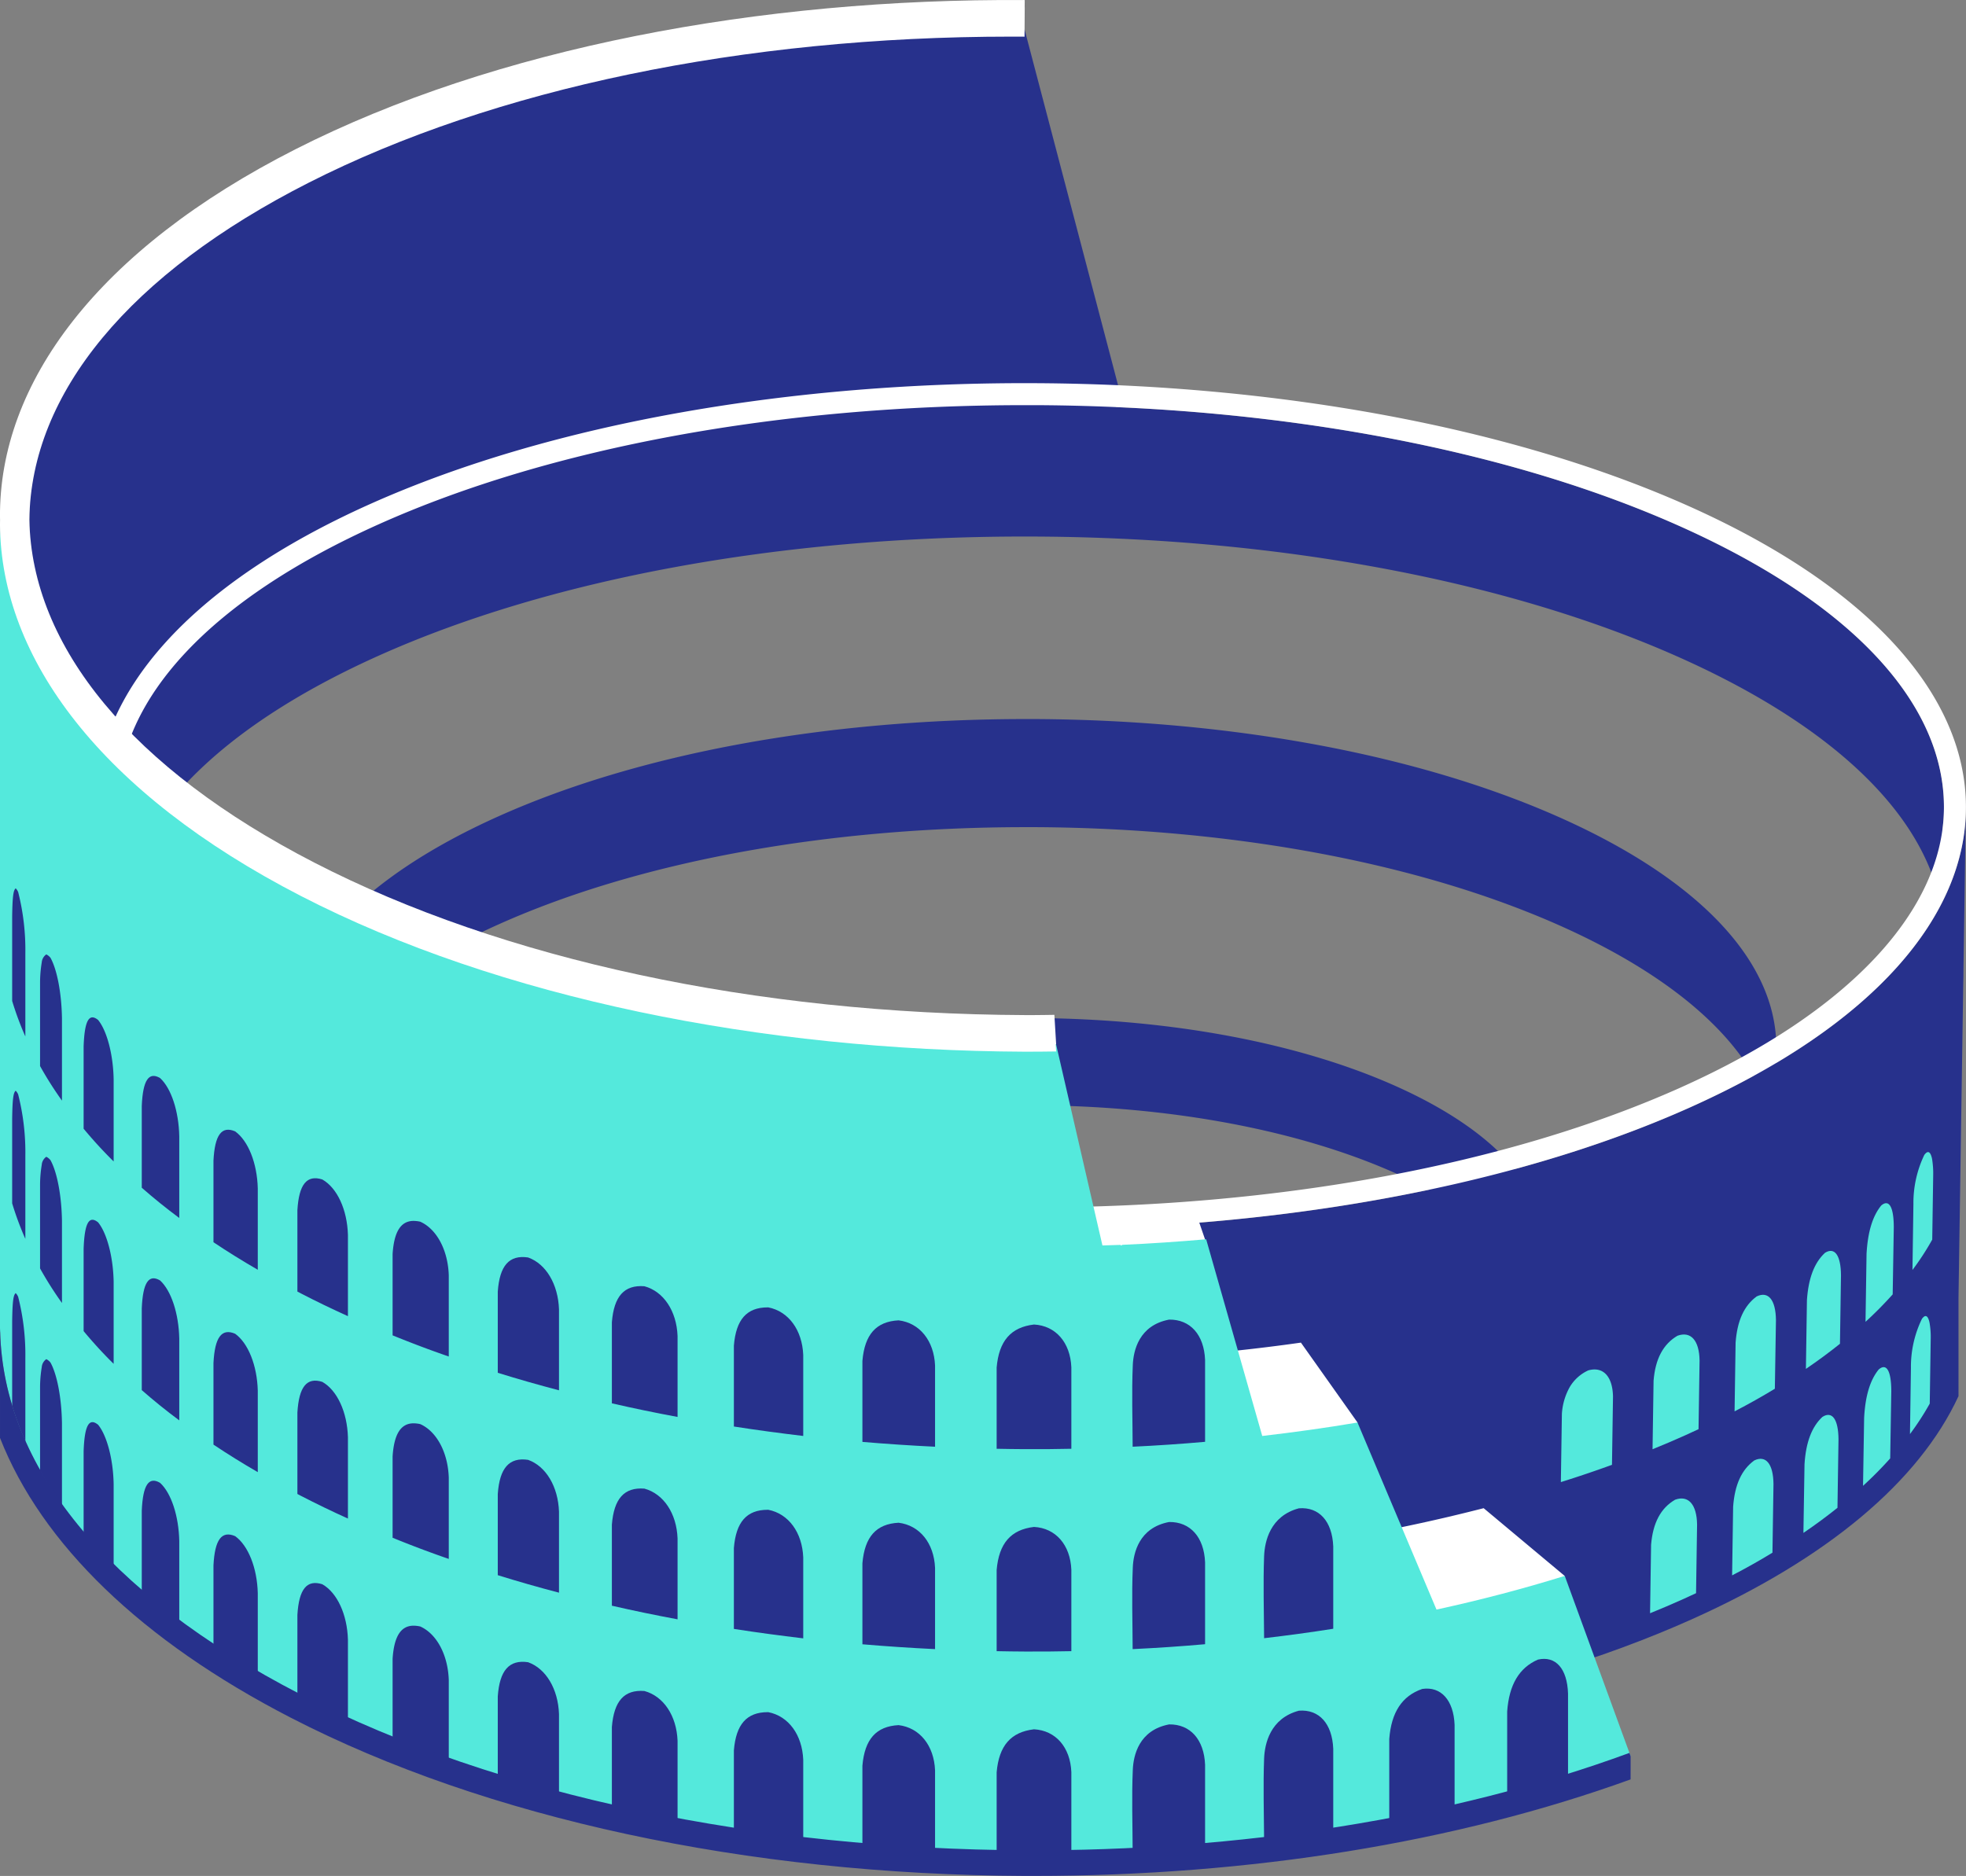
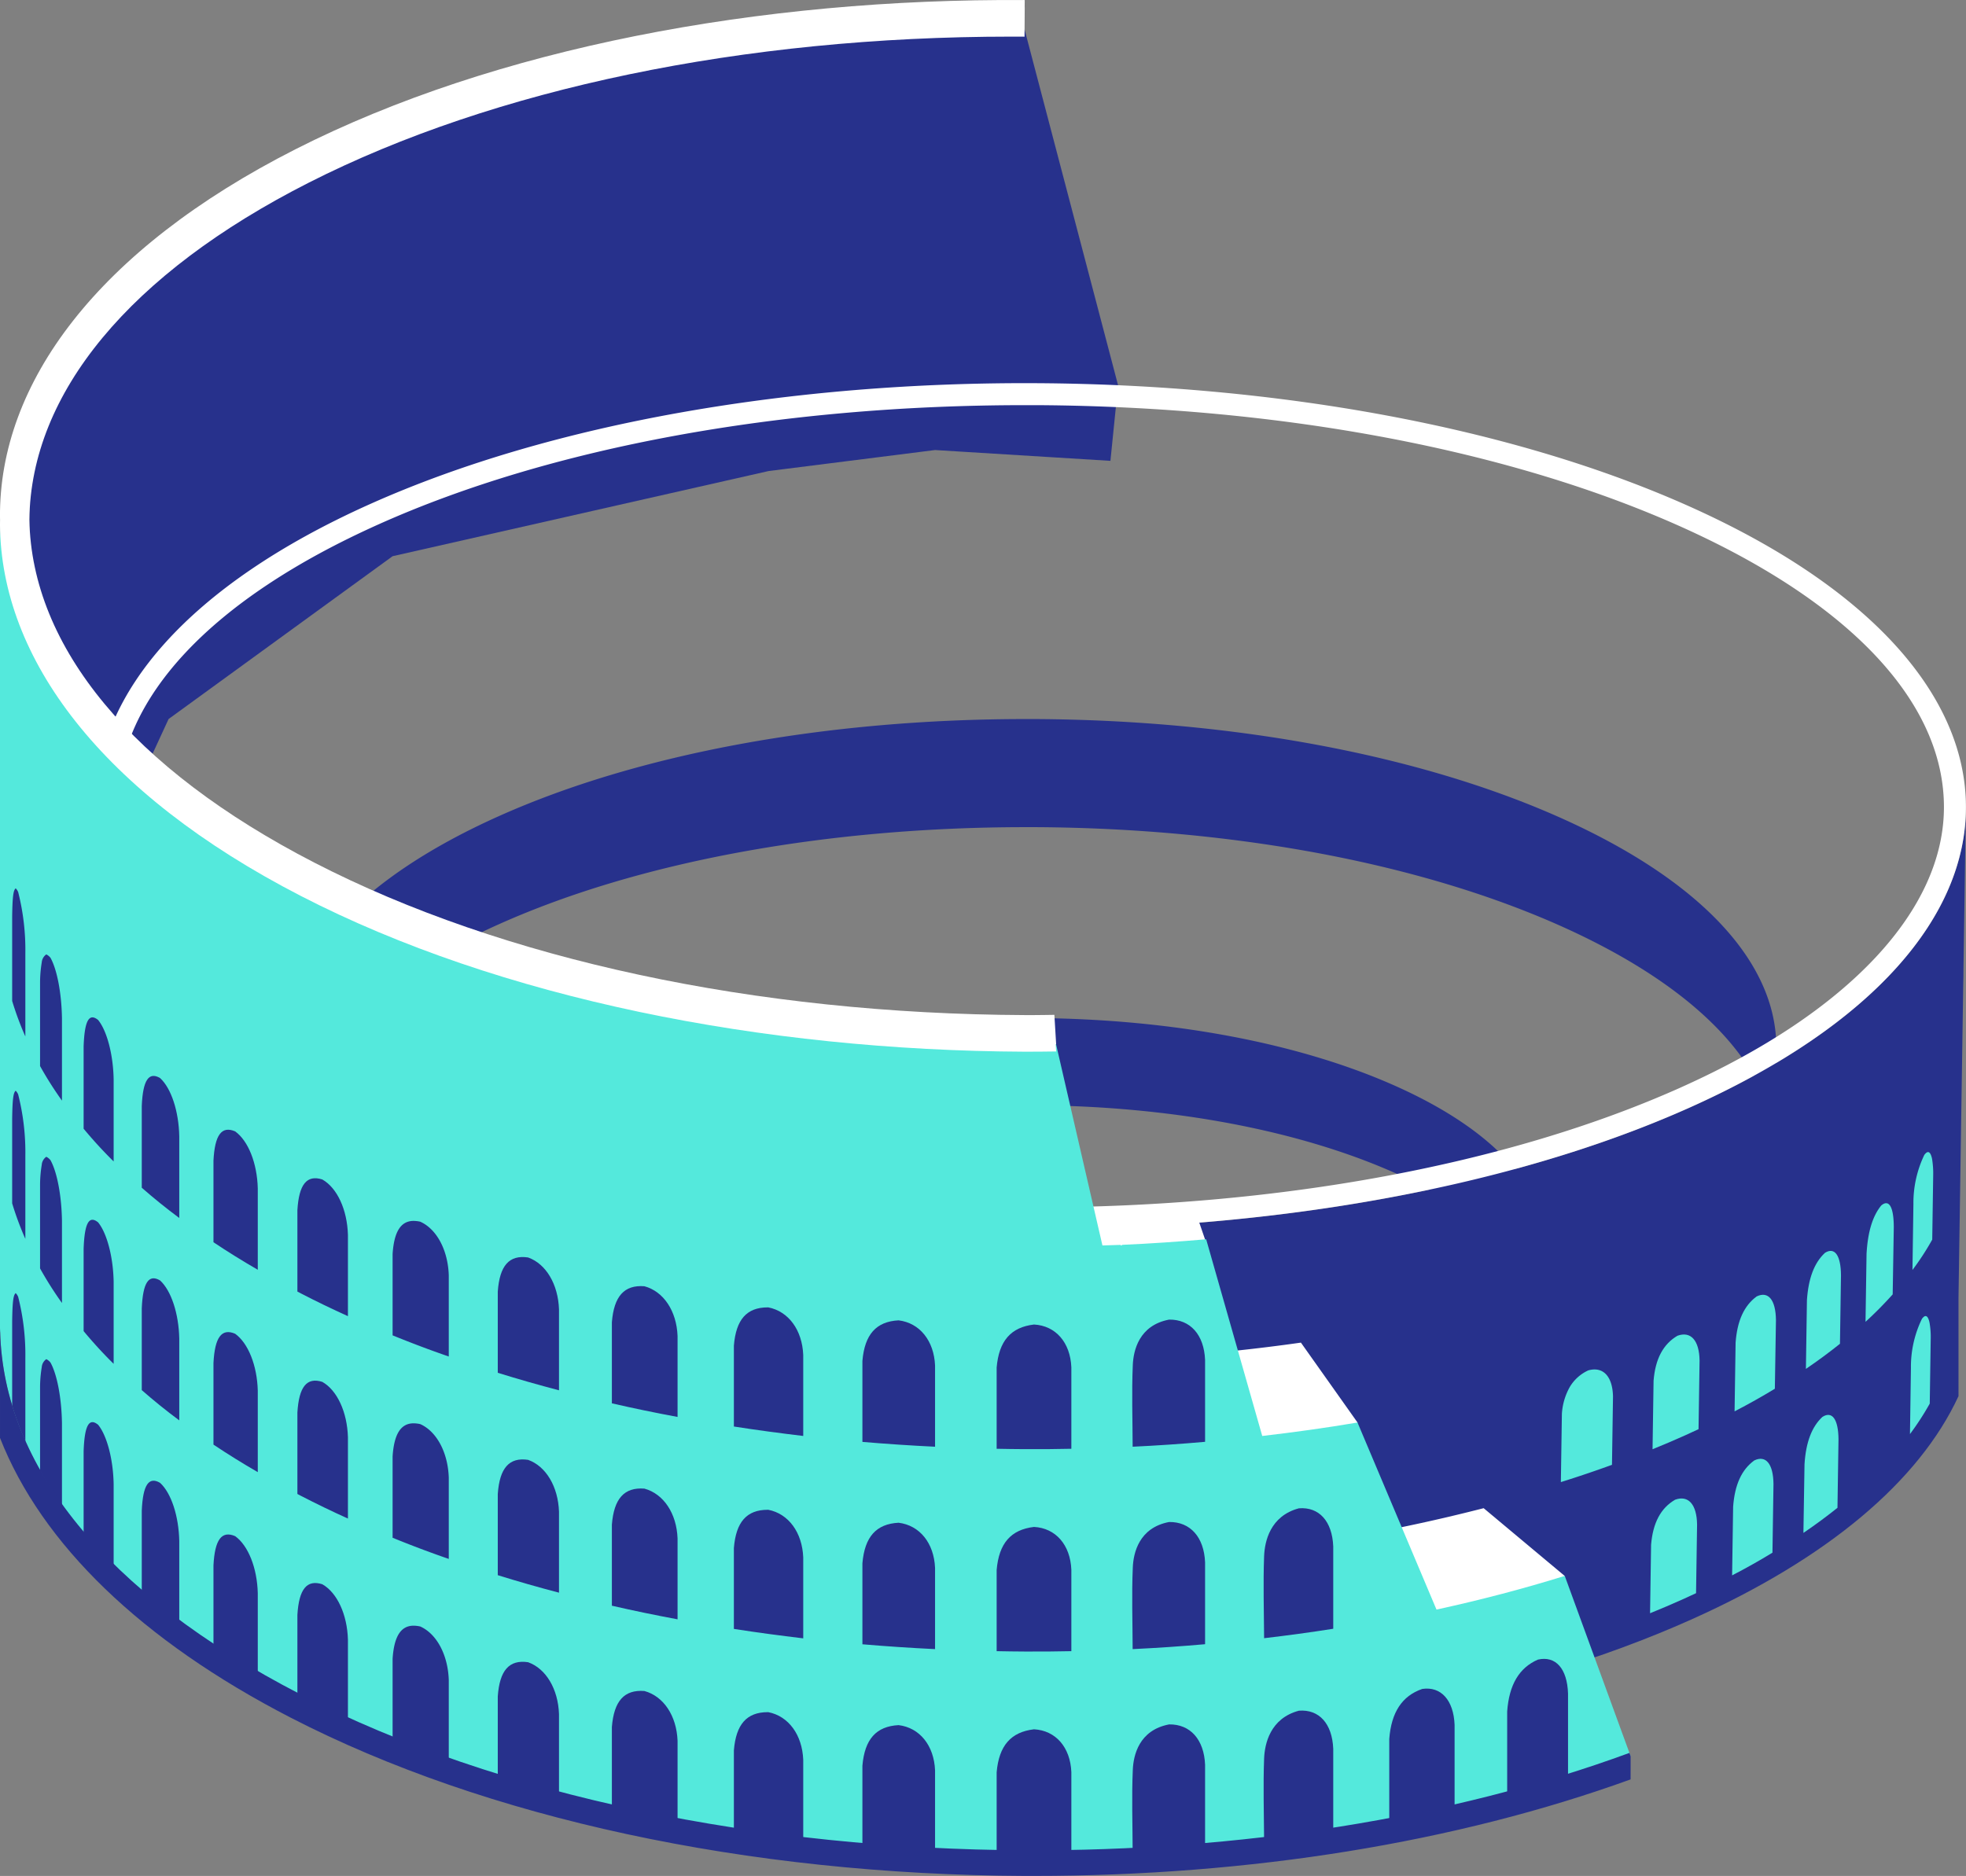
<svg xmlns="http://www.w3.org/2000/svg" width="268.448" height="256.197" viewBox="0 0 268.448 256.197">
  <rect x="0" y="0" width="268.448" height="256.197" fill="#808080" stroke="none" />
  <g id="Group_52" data-name="Group 52" transform="translate(-2303.739 -817.487)">
    <path id="Path_318" data-name="Path 318" d="M2316.492,937.943l10.267-22.258,30.588-22.237,51.335-11.629,22.735-2.87,23.946,1.476,1.044-10.324-12.771-48.608c-.611,0-1.225-.006-1.837-.006-36.511,0-70.569,7.084-95.9,19.947-24.734,12.559-38.286,29.132-38.159,46.663v122.142h116.37Z" fill="#27318c" />
-     <path id="Path_319" data-name="Path 319" d="M2569.178,927.61c-.062-14.142-12.625-27.62-35.377-37.95-23.483-10.661-54.891-16.641-88.439-16.84l-1.682,0c-33.466,0-64.784,5.771-88.184,16.251-22.894,10.251-35.557,23.749-35.657,38a23.763,23.763,0,0,0,.2,3.221,24.22,24.22,0,0,0-.2,2.913,24.618,24.618,0,0,0,.732,6.073c2.989-12.109,15.128-23.4,34.925-32.266,23.4-10.479,54.718-16.251,88.184-16.251l1.682.005c33.548.2,64.956,6.179,88.439,16.84,19.585,8.892,31.611,20.117,34.622,32.09a23.61,23.61,0,0,0,.755-5.95,23.955,23.955,0,0,0-.209-3.006A22.636,22.636,0,0,0,2569.178,927.61Z" fill="#27318c" />
    <path id="Path_320" data-name="Path 320" d="M2546.287,960.418c-.05-11.545-10.307-22.548-28.882-30.982-19.171-8.7-44.811-13.586-72.2-13.747l-1.374,0c-27.321,0-52.888,4.711-71.992,13.267-18.691,8.369-29.028,19.388-29.11,31.025,0,.526.016,1.05.054,1.574-.03.423-.051.848-.054,1.274a20.314,20.314,0,0,0,.912,6.1c2.9-9.457,12.655-18.25,28.2-25.209,19.1-8.556,44.671-13.268,71.992-13.268l1.374,0c27.388.162,53.028,5.045,72.2,13.748,15.365,6.976,25.031,15.711,27.944,25.056a19.588,19.588,0,0,0,.938-5.987c0-.445-.025-.889-.057-1.332Q2546.29,961.177,2546.287,960.418Z" fill="#27318c" />
    <path id="Path_321" data-name="Path 321" d="M2394.467,977.571c13.155-5.891,30.761-9.136,49.576-9.136l.946,0c18.86.111,36.517,3.474,49.718,9.467,9.554,4.338,15.909,9.663,18.53,15.394a14.076,14.076,0,0,0,1.359-5.971c-.035-7.951-7.1-15.528-19.889-21.335-13.2-5.994-30.858-9.356-49.718-9.467l-.946,0c-18.815,0-36.421,3.244-49.576,9.136-12.871,5.763-19.99,13.351-20.046,21.365a14.446,14.446,0,0,0,1.328,6.05C2378.365,987.271,2384.788,981.905,2394.467,977.571Z" fill="#27318c" />
    <path id="Path_322" data-name="Path 322" d="M2534.47,968.742c-25.076,11.231-58.008,16.767-90.837,16.635-32.7-.131-65.3-5.885-89.934-17.236-24.685-11.373-36.964-26.264-36.86-41.092l-.347,22.944h0l-.33,21.835-3-.033-.347,22.944-.027,3.045h.231c1.724,15.381,15.225,29.587,38.409,40.269,24.208,11.153,56.589,17.372,91.177,17.511l1.158,0c34.3,0,66.584-6,90.917-16.9,18.618-8.337,31.107-18.885,36.482-30.505V994.784l.315-20.81c.017-.534.026-1.063.024-1.585l.312-20.644c.018-.587.029-1.172.027-1.752l0-.132.006-.417h0l.33-21.847C2572.243,942.526,2559.666,957.459,2534.47,968.742Zm-217.959-18.749c.005.388.021.786.041,1.187-.024-.4-.036-.791-.041-1.187Zm-.7,44.791.347-22.944v0l-.009.547h0l-.338,22.4Z" fill="#27318c" />
    <path id="Path_323" data-name="Path 323" d="M2572.161,927.049c.005.183.016.365.017.548l.009-.548Z" fill="#27318c" />
    <path id="Path_324" data-name="Path 324" d="M2517.392,1032.713l-11.067-9.253a240.718,240.718,0,0,1-61.405,7.583l-1.2,0c-3.7-.016-7.364-.126-11-.291l-2.18,16.417q6.549.34,13.129.374C2469.286,1047.655,2514.6,1039.991,2517.392,1032.713Z" fill="#fff" />
    <path id="Path_325" data-name="Path 325" d="M2487.618,1016l1.485-4.238-7.73-10.913a257.544,257.544,0,0,1-36.446,2.552l-1.21,0a250.453,250.453,0,0,1-50.363-5.181l-.229,16.155a264.332,264.332,0,0,0,50.538,5.026A267.4,267.4,0,0,0,2487.618,1016Z" fill="#fff" />
    <path id="Path_326" data-name="Path 326" d="M2535.041,886.929c-24.681-11.205-57.145-16.917-89.661-17.109-33.013-.2-66.079,5.3-91.11,16.508-24.842,11.125-37.328,25.892-37.431,40.721s12.175,29.719,36.86,41.092c13.066,6.02,28.382,10.45,44.754,13.317l.09,7.31a267.02,267.02,0,0,0,45.09,3.989c8.252.038,24.649-1.45,24.649-6.01l-.787-2.287c24.524-1.988,48-7.219,66.975-15.718,25.2-11.283,37.773-26.216,37.708-41.145C2572.114,912.869,2559.743,898.143,2535.041,886.929Zm-1.8,79.075c-23.578,10.56-55,16.375-88.462,16.375l-1.137,0c-33.748-.135-65.245-6.158-88.691-16.96-22.743-10.479-35.215-24.1-35.115-38.348s12.763-27.751,35.657-38c23.4-10.48,54.718-16.251,88.184-16.251l1.682,0c33.548.2,64.956,6.179,88.439,16.84,22.752,10.33,35.315,23.808,35.377,37.95S2556.142,955.75,2533.244,966Z" fill="#fff" />
    <path id="Path_327" data-name="Path 327" d="M2517.4,1032.709c-5.657,1.758-11.512,3.292-17.515,4.6v0l-10.785-25.548c-4.282.725-8.627,1.329-13.007,1.837l-7.658-26.863c-3.789.327-7.595.591-11.418.758l-.242.108-.023-.1c-.826.035-1.655.049-2.482.077l-6.331-27.48.008-.016c-1.429.015-2.858.039-4.287.032-35.838-.162-71.659-7.263-98.846-21.273-27.242-14.037-40.944-32.415-41.077-50.717V999.368h.021c.461,18.077,14.15,36.176,41.056,50.04,27.187,14.009,63.008,21.111,98.846,21.273,29.1.131,58.218-4.319,82.73-13.36ZM2303.809,917.691c-.025-.415-.037-.831-.048-1.246C2303.772,916.857,2303.79,917.274,2303.809,917.691Zm0,27.647c-.025-.418-.037-.835-.048-1.252C2303.772,944.5,2303.79,944.92,2303.809,945.338Zm-.007,27.544c-.022-.385-.031-.77-.041-1.155C2303.771,972.11,2303.787,972.5,2303.8,972.882Z" fill="#54e9dc" />
    <path id="Path_328" data-name="Path 328" d="M2307.2,947.717v11.32a41.881,41.881,0,0,1-1.8-4.85v-11.48c.04-2.75.15-3.62.48-3.9a1.519,1.519,0,0,1,.34.51A32.185,32.185,0,0,1,2307.2,947.717Z" fill="#27318c" />
    <path id="Path_329" data-name="Path 329" d="M2312.2,956.557V967.8a49.461,49.461,0,0,1-2.99-4.72V951.8a16.937,16.937,0,0,1,.23-2.88,1.472,1.472,0,0,1,.62-1.09,1.677,1.677,0,0,1,.57.46C2311.537,949.907,2312.147,953.157,2312.2,956.557Z" fill="#27318c" />
    <path id="Path_330" data-name="Path 330" d="M2319.257,964.907v11.2a60.37,60.37,0,0,1-4.1-4.47v-11.21c.12-3.53.73-4.65,1.98-3.64C2318.347,958.267,2319.2,961.537,2319.257,964.907Z" fill="#27318c" />
    <path id="Path_331" data-name="Path 331" d="M2328.217,972.667v11.16c-1.81-1.34-3.52-2.73-5.12-4.13v-11.18c.15-3.5.95-4.71,2.5-3.8C2327.117,966.107,2328.147,969.237,2328.217,972.667Z" fill="#27318c" />
    <path id="Path_332" data-name="Path 332" d="M2365.017,991.657v11.09c-2.61-.9-5.17-1.87-7.67-2.89v-11.11c.2-3.05,1.12-4.52,2.87-4.52a4.261,4.261,0,0,1,.91.11C2363.377,985.347,2364.907,988.227,2365.017,991.657Z" fill="#27318c" />
    <path id="Path_333" data-name="Path 333" d="M2380.067,996.3v11.06q-4.245-1.11-8.36-2.39v-11.08c.25-3.57,1.57-5.05,4.14-4.67C2378.287,990.087,2379.947,992.867,2380.067,996.3Z" fill="#27318c" />
    <path id="Path_334" data-name="Path 334" d="M2396.257,999.947V1011c-3.02-.56-6.02-1.18-8.97-1.86v-11.06c.28-3.57,1.69-5.14,4.44-4.93C2394.347,993.857,2396.127,996.527,2396.257,999.947Z" fill="#27318c" />
    <path id="Path_335" data-name="Path 335" d="M2413.417,1002.537v11.06c-3.18-.38-6.34-.8-9.47-1.29v-11.05c.29-3.56,1.75-5.22,4.62-5.22h.08C2411.407,996.577,2413.277,999.127,2413.417,1002.537Z" fill="#27318c" />
    <path id="Path_336" data-name="Path 336" d="M2431.417,1003.987v11.08q-4.98-.24-9.92-.66v-11.06c.31-3.62,1.88-5.38,4.94-5.54C2429.317,998.157,2431.277,1000.587,2431.417,1003.987Z" fill="#27318c" />
    <path id="Path_337" data-name="Path 337" d="M2450.027,1004.227v11.12c-2.12.05-4.24.06-6.36.05-1.28-.01-2.56-.02-3.84-.05v-11.09c.31-3.64,1.94-5.51,5.1-5.88C2447.887,998.537,2449.887,1000.827,2450.027,1004.227Z" fill="#27318c" />
    <path id="Path_338" data-name="Path 338" d="M2468.287,1003.217v11.18q-4.92.435-9.89.67c-.01-3.72-.14-7.43.02-11.15.08-1.98.84-5.43,4.96-6.21C2466.267,997.667,2468.147,999.777,2468.287,1003.217Z" fill="#27318c" />
    <path id="Path_339" data-name="Path 339" d="M2338.937,979.767V990.9q-3.165-1.83-6.05-3.76v-11.15c.18-3.52,1.12-4.78,2.96-3.99C2337.637,973.287,2338.847,976.337,2338.937,979.767Z" fill="#27318c" />
    <path id="Path_340" data-name="Path 340" d="M2351.247,986.127v11.11c-2.19-.99-4.34-2.03-6.43-3.11-.16-.08-.31-.16-.47-.25v-11.12c.21-3.53,1.29-4.86,3.4-4.19C2349.777,979.717,2351.147,982.687,2351.247,986.127Z" fill="#27318c" />
    <path id="Path_341" data-name="Path 341" d="M2307.2,975.358v11.32a41.881,41.881,0,0,1-1.8-4.85v-11.48c.04-2.75.15-3.62.48-3.9a1.52,1.52,0,0,1,.34.51A32.185,32.185,0,0,1,2307.2,975.358Z" fill="#27318c" />
    <path id="Path_342" data-name="Path 342" d="M2312.2,984.2v11.24a49.461,49.461,0,0,1-2.99-4.72v-11.28a16.938,16.938,0,0,1,.23-2.88,1.472,1.472,0,0,1,.62-1.09,1.677,1.677,0,0,1,.57.46C2311.537,977.548,2312.147,980.8,2312.2,984.2Z" fill="#27318c" />
    <path id="Path_343" data-name="Path 343" d="M2319.257,992.548v11.2a60.345,60.345,0,0,1-4.1-4.47v-11.21c.12-3.53.73-4.65,1.98-3.64C2318.347,985.908,2319.2,989.178,2319.257,992.548Z" fill="#27318c" />
    <path id="Path_344" data-name="Path 344" d="M2328.217,1000.308v11.16c-1.81-1.34-3.52-2.73-5.12-4.13v-11.18c.15-3.5.95-4.71,2.5-3.8C2327.117,993.748,2328.147,996.878,2328.217,1000.308Z" fill="#27318c" />
    <path id="Path_345" data-name="Path 345" d="M2365.017,1019.3v11.09c-2.61-.9-5.17-1.87-7.67-2.89v-11.11c.2-3.05,1.12-4.52,2.87-4.52a4.258,4.258,0,0,1,.91.11C2363.377,1012.988,2364.907,1015.868,2365.017,1019.3Z" fill="#27318c" />
    <path id="Path_346" data-name="Path 346" d="M2380.067,1023.938V1035q-4.245-1.11-8.36-2.39v-11.08c.25-3.57,1.57-5.05,4.14-4.67C2378.287,1017.728,2379.947,1020.508,2380.067,1023.938Z" fill="#27318c" />
    <path id="Path_347" data-name="Path 347" d="M2396.257,1027.588v11.05c-3.02-.56-6.02-1.18-8.97-1.86v-11.06c.28-3.57,1.69-5.14,4.44-4.93C2394.347,1021.5,2396.127,1024.168,2396.257,1027.588Z" fill="#27318c" />
    <path id="Path_348" data-name="Path 348" d="M2413.417,1030.178v11.06c-3.18-.38-6.34-.8-9.47-1.29V1028.9c.29-3.56,1.75-5.22,4.62-5.22h.08C2411.407,1024.218,2413.277,1026.768,2413.417,1030.178Z" fill="#27318c" />
    <path id="Path_349" data-name="Path 349" d="M2431.417,1031.628v11.08q-4.98-.24-9.92-.66v-11.06c.31-3.62,1.88-5.38,4.94-5.54C2429.317,1025.8,2431.277,1028.228,2431.417,1031.628Z" fill="#27318c" />
    <path id="Path_350" data-name="Path 350" d="M2450.027,1031.868v11.12c-2.12.05-4.24.06-6.36.05-1.28-.01-2.56-.02-3.84-.05V1031.9c.31-3.64,1.94-5.51,5.1-5.88C2447.887,1026.178,2449.887,1028.468,2450.027,1031.868Z" fill="#27318c" />
    <path id="Path_351" data-name="Path 351" d="M2468.287,1030.858v11.18q-4.92.435-9.89.67c-.01-3.72-.14-7.43.02-11.15.08-1.98.84-5.43,4.96-6.21C2466.267,1025.308,2468.147,1027.418,2468.287,1030.858Z" fill="#27318c" />
    <path id="Path_352" data-name="Path 352" d="M2485.787,1028.678v11.25q-4.68.735-9.44,1.29c-.02-3.74-.14-7.47,0-11.21.08-1.99.81-5.48,4.75-6.53C2483.857,1023.258,2485.647,1025.248,2485.787,1028.678Z" fill="#27318c" />
    <path id="Path_353" data-name="Path 353" d="M2338.937,1007.408v11.13q-3.165-1.83-6.05-3.76v-11.15c.18-3.52,1.12-4.78,2.96-3.99C2337.637,1000.928,2338.847,1003.978,2338.937,1007.408Z" fill="#27318c" />
    <path id="Path_354" data-name="Path 354" d="M2351.247,1013.768v11.11c-2.19-.99-4.34-2.03-6.43-3.11-.16-.08-.31-.16-.47-.25V1010.4c.21-3.53,1.29-4.86,3.4-4.19C2349.777,1007.358,2351.147,1010.328,2351.247,1013.768Z" fill="#27318c" />
    <path id="Path_355" data-name="Path 355" d="M2517.847,1048.778v11.45c-2.72.85-5.49,1.66-8.31,2.41v-11.41c.26-3.65,1.63-5.97,4.2-7.09C2516.157,1043.588,2517.737,1045.368,2517.847,1048.778Z" fill="#27318c" />
    <path id="Path_356" data-name="Path 356" d="M2502.357,1053.058v11.35c-2.93.68-5.91,1.3-8.92,1.86v-11.3c.28-3.64,1.75-5.87,4.5-6.82C2500.5,1047.758,2502.227,1049.688,2502.357,1053.058Z" fill="#27318c" />
    <path id="Path_357" data-name="Path 357" d="M2485.787,1056.318v11.27q-4.68.72-9.44,1.28c-.02-3.74-.14-7.48,0-11.22.08-1.99.81-5.48,4.75-6.53C2483.857,1050.9,2485.647,1052.888,2485.787,1056.318Z" fill="#27318c" />
    <path id="Path_358" data-name="Path 358" d="M2468.287,1058.5v11.18c-3.29.29-6.58.51-9.89.67-.01-3.72-.14-7.43.02-11.15.08-1.98.84-5.43,4.96-6.21C2466.267,1052.948,2468.147,1055.058,2468.287,1058.5Z" fill="#27318c" />
    <path id="Path_359" data-name="Path 359" d="M2450.027,1059.508v11.12q-3.18.06-6.36.05c-1.28-.01-2.56-.02-3.84-.05v-11.09c.31-3.64,1.94-5.51,5.1-5.88C2447.887,1053.818,2449.887,1056.108,2450.027,1059.508Z" fill="#27318c" />
    <path id="Path_360" data-name="Path 360" d="M2431.417,1059.268v11.08q-4.98-.24-9.92-.66v-11.06c.31-3.62,1.88-5.38,4.94-5.54C2429.317,1053.438,2431.277,1055.868,2431.417,1059.268Z" fill="#27318c" />
    <path id="Path_361" data-name="Path 361" d="M2413.417,1057.818v11.06c-3.18-.38-6.34-.8-9.47-1.29v-11.05c.29-3.56,1.75-5.22,4.62-5.22h.08C2411.407,1051.858,2413.277,1054.408,2413.417,1057.818Z" fill="#27318c" />
    <path id="Path_362" data-name="Path 362" d="M2396.257,1055.228v11.05c-3.02-.56-6.02-1.18-8.97-1.86v-11.06c.28-3.57,1.69-5.14,4.44-4.93C2394.347,1049.138,2396.127,1051.808,2396.257,1055.228Z" fill="#27318c" />
    <path id="Path_363" data-name="Path 363" d="M2380.067,1051.578v11.06q-4.245-1.11-8.36-2.39v-11.08c.25-3.57,1.57-5.05,4.14-4.67C2378.287,1045.368,2379.947,1048.148,2380.067,1051.578Z" fill="#27318c" />
    <path id="Path_364" data-name="Path 364" d="M2365.017,1046.938v11.09c-2.61-.9-5.17-1.87-7.67-2.89v-11.11c.2-3.05,1.12-4.52,2.87-4.52a4.254,4.254,0,0,1,.91.11C2363.377,1040.628,2364.907,1043.508,2365.017,1046.938Z" fill="#27318c" />
    <path id="Path_365" data-name="Path 365" d="M2328.217,1027.948v11.16q-2.715-2.01-5.12-4.13V1023.8c.15-3.5.95-4.71,2.5-3.8C2327.117,1021.388,2328.147,1024.518,2328.217,1027.948Z" fill="#27318c" />
    <path id="Path_366" data-name="Path 366" d="M2319.257,1020.188v11.2a60.345,60.345,0,0,1-4.1-4.47v-11.21c.12-3.53.73-4.65,1.98-3.64C2318.347,1013.548,2319.2,1016.818,2319.257,1020.188Z" fill="#27318c" />
    <path id="Path_367" data-name="Path 367" d="M2312.2,1011.838v11.24a49.454,49.454,0,0,1-2.99-4.72v-11.28a16.937,16.937,0,0,1,.23-2.88,1.472,1.472,0,0,1,.62-1.09,1.678,1.678,0,0,1,.57.46C2311.537,1005.188,2312.147,1008.438,2312.2,1011.838Z" fill="#27318c" />
    <path id="Path_368" data-name="Path 368" d="M2307.2,1003v11.32a42.574,42.574,0,0,1-1.8-4.85v-11.48c.04-2.75.15-3.62.48-3.9a1.519,1.519,0,0,1,.34.51A32.185,32.185,0,0,1,2307.2,1003Z" fill="#27318c" />
    <path id="Path_369" data-name="Path 369" d="M2338.937,1035.048v11.13q-3.165-1.83-6.05-3.76v-11.15c.18-3.52,1.12-4.78,2.96-3.99C2337.637,1028.568,2338.847,1031.618,2338.937,1035.048Z" fill="#27318c" />
    <path id="Path_370" data-name="Path 370" d="M2351.247,1041.408v11.11c-2.19-.99-4.34-2.03-6.43-3.11-.16-.08-.31-.16-.47-.25v-11.12c.21-3.53,1.29-4.86,3.4-4.19C2349.777,1035,2351.147,1037.968,2351.247,1041.408Z" fill="#27318c" />
    <path id="Path_371" data-name="Path 371" d="M2526.393,1057.321l-.161-.44c-24.479,9-53.527,13.431-82.569,13.3-35.838-.162-71.658-7.264-98.846-21.273-26.906-13.864-40.595-31.463-41.056-49.54l-.021-.5v14.994c5.677,14.471,19.306,27.7,39.7,38.212,26.706,13.762,62.294,21.435,100.207,21.607l1.26,0c29.528,0,57.667-4.561,81.483-13.181Z" fill="#27318c" />
    <path id="Path_372" data-name="Path 372" d="M2523.987,1008.209l-.14,9.33q-3.42,1.245-6.98,2.36l.14-9.3a8.5,8.5,0,0,1,1.09-3.71,5.688,5.688,0,0,1,2.52-2.25C2522.637,1004.079,2523.927,1005.449,2523.987,1008.209Z" fill="#54e9dc" />
    <path id="Path_373" data-name="Path 373" d="M2535.807,1003.3l-.14,9.37c-.61.29-1.24.58-1.87.86-1.44.65-2.91,1.27-4.41,1.88l.14-9.36c.24-2.98,1.31-4.99,3.26-6.14C2534.607,999.249,2535.767,1000.539,2535.807,1003.3Z" fill="#54e9dc" />
    <path id="Path_374" data-name="Path 374" d="M2546.237,997.759l-.15,9.39c-1.74,1.06-3.58,2.09-5.5,3.09l.14-9.39c.22-2.99,1.16-5.05,2.88-6.31C2545.2,993.779,2546.2,995.009,2546.237,997.759Z" fill="#54e9dc" />
    <path id="Path_375" data-name="Path 375" d="M2555.117,991.659l-.14,9.35c-1.45,1.16-3,2.31-4.65,3.43l.14-9.39c.2-2.99,1-5.1,2.46-6.46C2554.257,987.749,2555.1,988.929,2555.117,991.659Z" fill="#54e9dc" />
    <path id="Path_376" data-name="Path 376" d="M2562.327,985.069l-.15,9.19a52.3,52.3,0,0,1-3.71,3.75l.14-9.29c.17-2.99.82-5.14,2-6.59C2561.677,981.209,2562.317,982.309,2562.327,985.069Z" fill="#54e9dc" />
    <path id="Path_377" data-name="Path 377" d="M2567.707,978.039l-.13,8.74a36.165,36.165,0,0,1-2.7,4.15l.13-9.01a15.174,15.174,0,0,1,1.49-6.71c.2-.25.73-.93,1.05.51A12.389,12.389,0,0,1,2567.707,978.039Z" fill="#54e9dc" />
    <path id="Path_378" data-name="Path 378" d="M2535.467,1025.689l-.14,9.38c-.62.29-1.24.58-1.87.86-1.44.65-2.92,1.27-4.41,1.88l.14-9.36c.25-2.98,1.31-4.99,3.27-6.14C2534.267,1021.639,2535.427,1022.939,2535.467,1025.689Z" fill="#54e9dc" />
    <path id="Path_379" data-name="Path 379" d="M2545.9,1020.149l-.14,9.39c-1.75,1.07-3.58,2.1-5.51,3.1l.14-9.39c.22-2.99,1.16-5.06,2.89-6.31C2544.857,1016.179,2545.867,1017.409,2545.9,1020.149Z" fill="#54e9dc" />
    <path id="Path_380" data-name="Path 380" d="M2554.777,1014.059l-.14,9.35c-1.45,1.16-3,2.31-4.65,3.43l.15-9.39c.19-2.99.99-5.11,2.45-6.46C2553.917,1010.149,2554.757,1011.319,2554.777,1014.059Z" fill="#54e9dc" />
-     <path id="Path_381" data-name="Path 381" d="M2561.987,1007.469l-.15,9.18v.01a52.273,52.273,0,0,1-3.71,3.75l.15-9.29c.16-2.99.81-5.15,1.99-6.6C2561.337,1003.6,2561.977,1004.7,2561.987,1007.469Z" fill="#54e9dc" />
    <path id="Path_382" data-name="Path 382" d="M2567.367,1000.439l-.13,8.74a37.739,37.739,0,0,1-2.7,4.16l.13-9.02a14.994,14.994,0,0,1,1.5-6.71c.19-.26.73-.93,1.04.51A11.5,11.5,0,0,1,2567.367,1000.439Z" fill="#54e9dc" />
    <path id="Path_383" data-name="Path 383" d="M2447.95,960.084l-.241-4c-.931.01-1.856.034-2.789.034l-1.239,0c-36.828-.167-71.288-7.563-97.032-20.828-24.8-12.777-38.59-29.4-38.9-46.84.208-17.291,13.719-33.61,38.147-46.014,25.331-12.863,59.389-19.947,95.9-19.947.612,0,1.226,0,1.837.006l.027-4h-.007l.007-1c-36.182-.241-72.33,6.539-99.575,20.375-27.041,13.731-40.48,31.956-40.348,50.258,0,.115.009.23.011.344,0,.219-.012.437-.011.656.133,18.3,13.836,36.68,41.077,50.717,27.188,14.01,63.008,21.111,98.846,21.273,1.429.007,2.858-.017,4.287-.032l-.06-1Z" fill="#fff" />
  </g>
</svg>